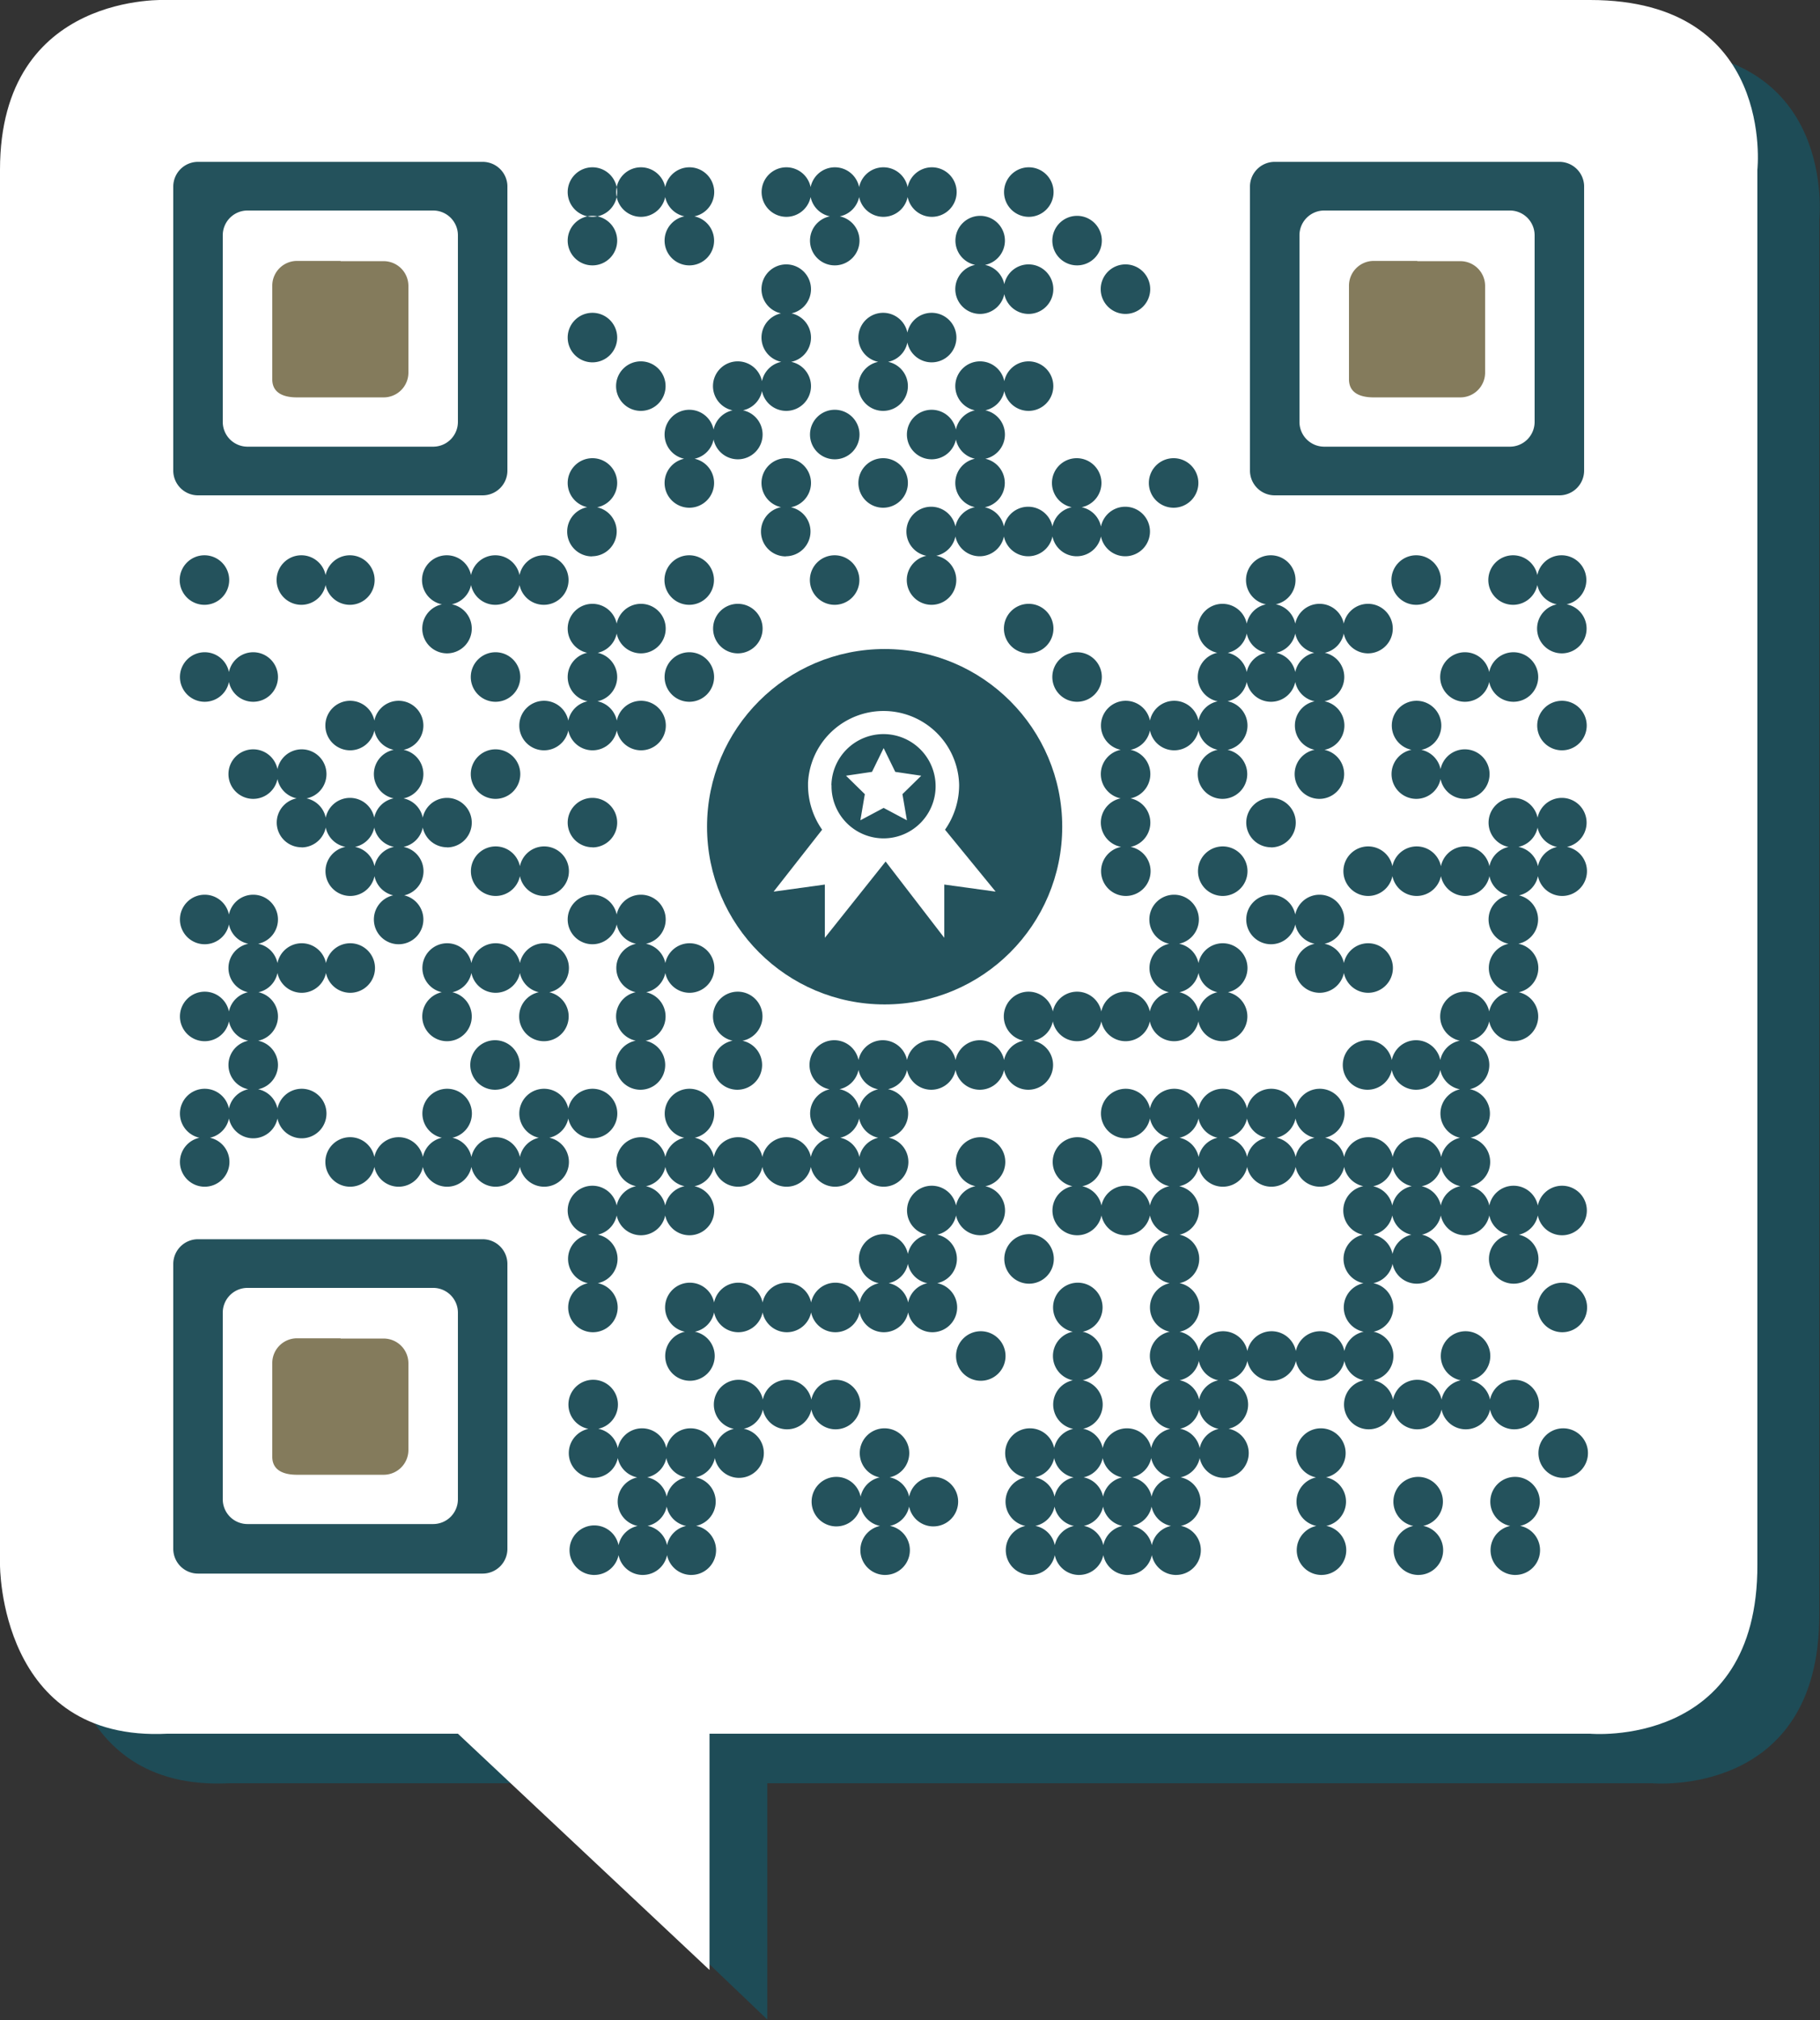
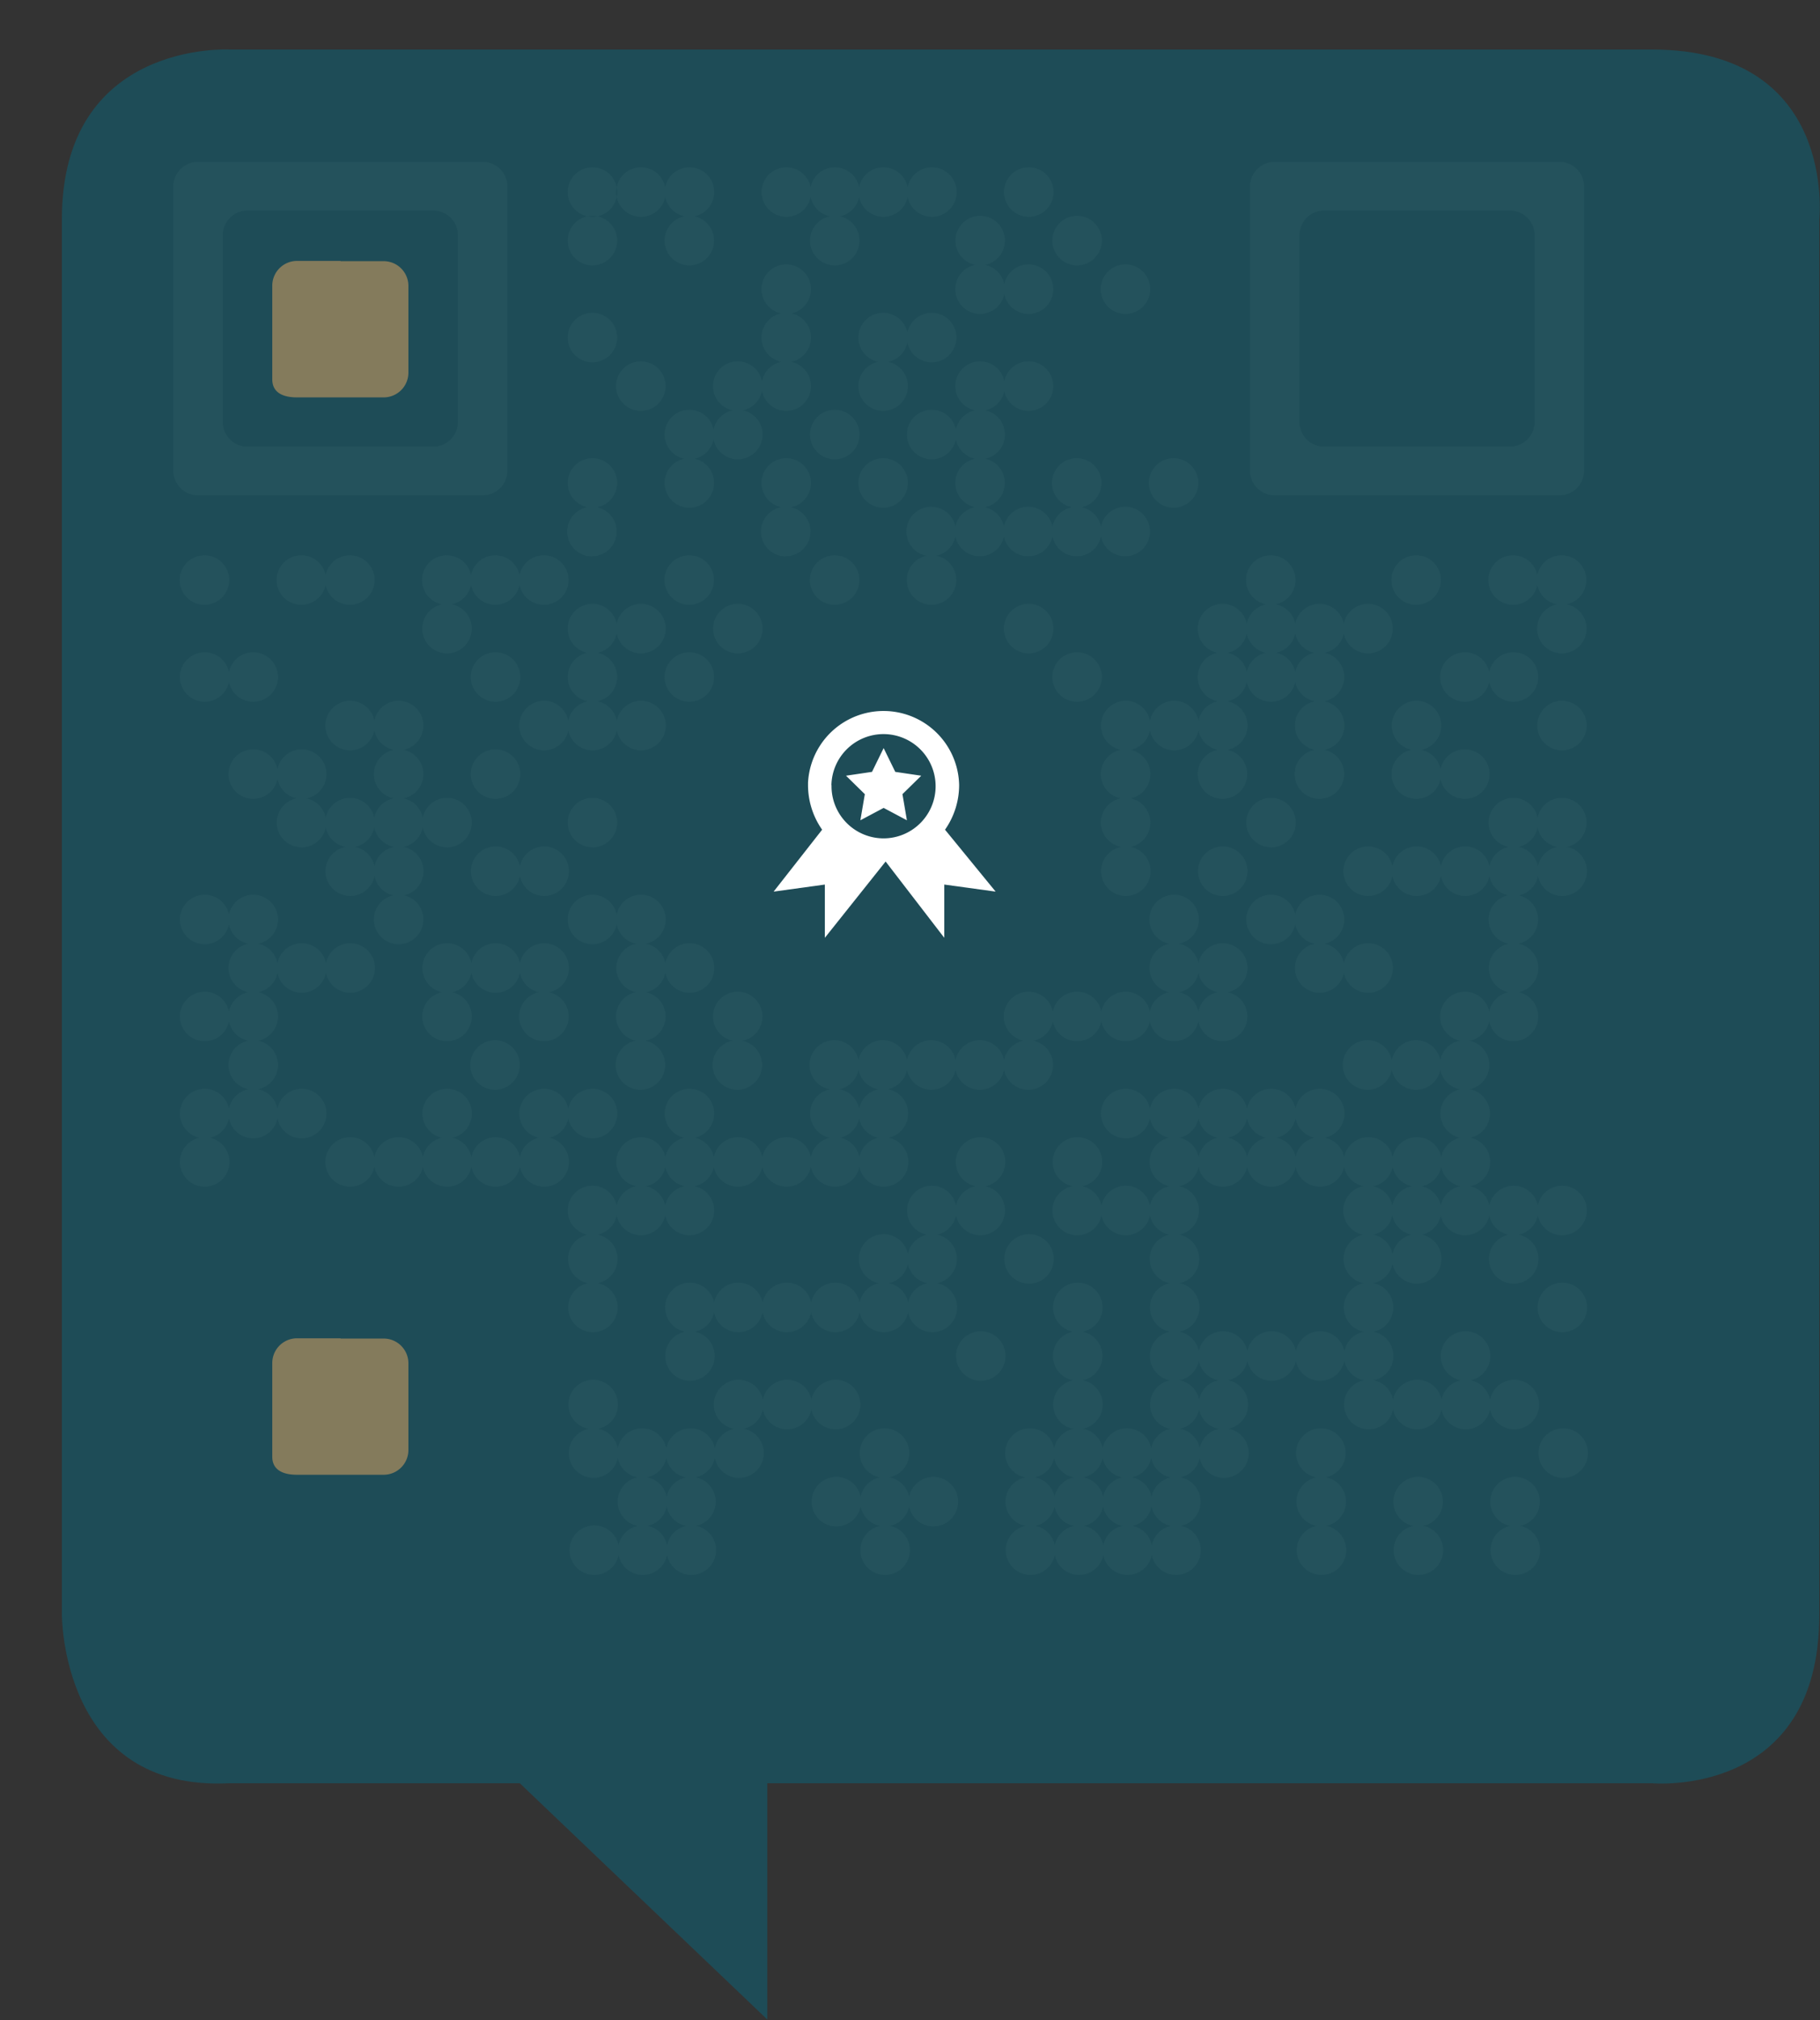
<svg xmlns="http://www.w3.org/2000/svg" viewBox="0 0 147.06 163.12">
  <rect x="0" y="0" width="147.06" height="163.12" fill="#333333" stroke="none" />
  <path fill="#1e4c57" d="M147,130.34V17.71S148.49,4,133.48,4H18.54S5,3.25,5,17.71V130.34S4.89,144.7,18.54,144H42l20,19.08V144h71.47S147.06,145.27,147,130.34Z" />
-   <path fill="#fff" d="M142,126.34V13.71S143.49,0,128.48,0H13.54S0-.75,0,13.71V126.34S-.11,140.7,13.54,140H37l20.33,19.08V140h71.13S142.06,141.27,142,126.34Z" />
  <path fill="#24525c" d="M47.87,17.51a2,2,0,1,1,2-2A2,2,0,0,1,47.87,17.51Zm3.92,0a2,2,0,1,0-2-2A2,2,0,0,0,51.79,17.51Zm3.92,0a2,2,0,1,0-2-2A2,2,0,0,0,55.7,17.51Zm7.83,0a2,2,0,1,0-2-2A2,2,0,0,0,63.53,17.51Zm3.92,0a2,2,0,1,0-2-2,2,2,0,0,0,2,2Zm3.92,0a2,2,0,1,0-2-2h0a2,2,0,0,0,2,2Zm3.92,0a2,2,0,1,0-2-2,2,2,0,0,0,2,2Zm7.83,0a2,2,0,1,0-2-2,2,2,0,0,0,2,2ZM47.87,21.43a2,2,0,1,0-2-2A2,2,0,0,0,47.87,21.43Zm7.83,0a2,2,0,1,0-2-2A2,2,0,0,0,55.7,21.43Zm11.75,0a2,2,0,1,0-2-2,2,2,0,0,0,2,2Zm11.75,0a2,2,0,1,0-2-2,2,2,0,0,0,2,2Zm7.83,0a2,2,0,1,0-2-2,2,2,0,0,0,2,2Zm-23.5,3.92a2,2,0,1,0-2-2,2,2,0,0,0,2,2Zm15.66,0a2,2,0,1,0-2-2,2,2,0,0,0,2,2Zm3.92,0a2,2,0,1,0-2-2,2,2,0,0,0,2,2Zm7.83,0a2,2,0,1,0-2-2,2,2,0,0,0,2,2ZM47.87,29.26a2,2,0,1,0-2-2A2,2,0,0,0,47.87,29.26Zm15.66,0a2,2,0,1,0-2-2A2,2,0,0,0,63.53,29.26Zm7.83,0a2,2,0,1,0-2-2h0a2,2,0,0,0,2,2Zm3.92,0a2,2,0,1,0-2-2,2,2,0,0,0,2,2Zm-23.5,3.92a2,2,0,1,0-2-2,2,2,0,0,0,2,2Zm7.83,0a2,2,0,1,0-2-2,2,2,0,0,0,2,2Zm3.92,0a2,2,0,1,0-2-2,2,2,0,0,0,2,2Zm7.83,0a2,2,0,1,0-2-2h0a2,2,0,0,0,2,2Zm7.83,0a2,2,0,1,0-2-2,2,2,0,0,0,2,2Zm3.92,0a2,2,0,1,0-2-2,2,2,0,0,0,2,2ZM55.7,37.09a2,2,0,1,0-2-2A2,2,0,0,0,55.7,37.09Zm3.92,0a2,2,0,1,0-2-2A2,2,0,0,0,59.62,37.09Zm7.83,0a2,2,0,1,0-2-2,2,2,0,0,0,2,2Zm7.83,0a2,2,0,1,0-2-2,2,2,0,0,0,2,2Zm3.92,0a2,2,0,1,0-2-2,2,2,0,0,0,2,2ZM47.87,41a2,2,0,1,0-2-2A2,2,0,0,0,47.87,41Zm7.83,0a2,2,0,1,0-2-2A2,2,0,0,0,55.7,41Zm7.83,0a2,2,0,1,0-2-2A2,2,0,0,0,63.53,41Zm7.83,0a2,2,0,1,0-2-2h0a2,2,0,0,0,2,2Zm7.83,0a2,2,0,1,0-2-2,2,2,0,0,0,2,2ZM87,41a2,2,0,1,0-2-2,2,2,0,0,0,2,2Zm7.83,0a2,2,0,1,0-2-2,2,2,0,0,0,2,2Zm-47,3.92a2,2,0,1,0-2-2A2,2,0,0,0,47.87,44.93Zm15.66,0a2,2,0,1,0-2-2A2,2,0,0,0,63.53,44.93Zm11.75,0a2,2,0,1,0-2-2,2,2,0,0,0,2,2Zm3.92,0a2,2,0,1,0-2-2,2,2,0,0,0,2,2Zm3.92,0a2,2,0,1,0-2-2,2,2,0,0,0,2,2Zm3.92,0a2,2,0,1,0-2-2,2,2,0,0,0,2,2Zm3.92,0a2,2,0,1,0-2-2,2,2,0,0,0,2,2Zm-74.4,3.92a2,2,0,1,0-2-2,2,2,0,0,0,2,2Zm7.83,0a2,2,0,1,0-2-2,2,2,0,0,0,2,2Zm3.92,0a2,2,0,1,0-2-2,2,2,0,0,0,2,2Zm7.83,0a2,2,0,1,0-2-2,2,2,0,0,0,2,2Zm3.92,0a2,2,0,1,0-2-2,2,2,0,0,0,2,2Zm3.92,0a2,2,0,1,0-2-2,2,2,0,0,0,2,2Zm11.75,0a2,2,0,1,0-2-2,2,2,0,0,0,2,2Zm11.75,0a2,2,0,1,0-2-2,2,2,0,0,0,2,2Zm7.83,0a2,2,0,1,0-2-2,2,2,0,0,0,2,2Zm27.41,0a2,2,0,1,0-2-2,2,2,0,0,0,2,2Zm11.75,0a2,2,0,1,0-2-2,2,2,0,0,0,2,2Zm7.83,0a2,2,0,1,0-2-2h0a2,2,0,0,0,2,2Zm3.92,0a2,2,0,1,0-2-2h0a2,2,0,0,0,2,2ZM36.12,52.76a2,2,0,1,0-2-2A2,2,0,0,0,36.12,52.76Zm11.75,0a2,2,0,1,0-2-2A2,2,0,0,0,47.87,52.76Zm3.92,0a2,2,0,1,0-2-2A2,2,0,0,0,51.79,52.76Zm7.83,0a2,2,0,1,0-2-2A2,2,0,0,0,59.62,52.76Zm23.5,0a2,2,0,1,0-2-2,2,2,0,0,0,2,2Zm15.66,0a2,2,0,1,0-2-2,2,2,0,0,0,2,2Zm3.92,0a2,2,0,1,0-2-2,2,2,0,0,0,2,2Zm3.92,0a2,2,0,1,0-2-2,2,2,0,0,0,2,2Zm3.92,0a2,2,0,1,0-2-2,2,2,0,0,0,2,2Zm15.66,0a2,2,0,1,0-2-2h0a2,2,0,0,0,2,2ZM16.54,56.67a2,2,0,1,0-2-2A2,2,0,0,0,16.54,56.67Zm3.92,0a2,2,0,1,0-2-2A2,2,0,0,0,20.46,56.67Zm19.58,0a2,2,0,1,0-2-2A2,2,0,0,0,40,56.67Zm7.83,0a2,2,0,1,0-2-2A2,2,0,0,0,47.87,56.67Zm7.83,0a2,2,0,1,0-2-2A2,2,0,0,0,55.7,56.67Zm31.33,0a2,2,0,1,0-2-2,2,2,0,0,0,2,2Zm11.75,0a2,2,0,1,0-2-2,2,2,0,0,0,2,2Zm3.92,0a2,2,0,1,0-2-2,2,2,0,0,0,2,2Zm3.92,0a2,2,0,1,0-2-2,2,2,0,0,0,2,2Zm11.75,0a2,2,0,1,0-2-2h0a2,2,0,0,0,2,2Zm3.92,0a2,2,0,1,0-2-2h0a2,2,0,0,0,2,2Zm-94,3.92a2,2,0,1,0-2-2A2,2,0,0,0,28.29,60.59Zm3.92,0a2,2,0,1,0-2-2A2,2,0,0,0,32.21,60.59Zm11.75,0a2,2,0,1,0-2-2A2,2,0,0,0,44,60.59Zm3.92,0a2,2,0,1,0-2-2A2,2,0,0,0,47.87,60.59Zm3.92,0a2,2,0,1,0-2-2A2,2,0,0,0,51.79,60.59Zm39.16,0a2,2,0,1,0-2-2A2,2,0,0,0,90.95,60.59Zm3.92,0a2,2,0,1,0-2-2A2,2,0,0,0,94.86,60.59Zm3.92,0a2,2,0,1,0-2-2A2,2,0,0,0,98.78,60.59Zm7.83,0a2,2,0,1,0-2-2,2,2,0,0,0,2,2Zm7.83,0a2,2,0,1,0-2-2A2,2,0,0,0,114.44,60.59Zm11.75,0a2,2,0,1,0-2-2h0a2,2,0,0,0,2,2ZM20.46,64.51a2,2,0,1,0-2-2A2,2,0,0,0,20.46,64.51Zm3.92,0a2,2,0,1,0-2-2A2,2,0,0,0,24.37,64.51Zm7.83,0a2,2,0,1,0-2-2A2,2,0,0,0,32.21,64.51Zm7.83,0a2,2,0,1,0-2-2A2,2,0,0,0,40,64.51Zm50.91,0a2,2,0,1,0-2-2A2,2,0,0,0,90.95,64.51Zm7.83,0a2,2,0,1,0-2-2A2,2,0,0,0,98.78,64.51Zm7.83,0a2,2,0,1,0-2-2,2,2,0,0,0,2,2Zm7.83,0a2,2,0,1,0-2-2A2,2,0,0,0,114.44,64.51Zm3.92,0a2,2,0,1,0-2-2h0a2,2,0,0,0,2,2Zm-94,3.92a2,2,0,1,0-2-2A2,2,0,0,0,24.37,68.42Zm3.92,0a2,2,0,1,0-2-2A2,2,0,0,0,28.29,68.42Zm3.92,0a2,2,0,1,0-2-2A2,2,0,0,0,32.21,68.42Zm3.92,0a2,2,0,1,0-2-2A2,2,0,0,0,36.12,68.42Zm11.75,0a2,2,0,1,0-2-2A2,2,0,0,0,47.87,68.42Zm43.08,0a2,2,0,1,0-2-2A2,2,0,0,0,90.95,68.42Zm11.75,0a2,2,0,1,0-2-2A2,2,0,0,0,102.69,68.42Zm19.58,0a2,2,0,1,0-2-2,2,2,0,0,0,2,2Zm3.92,0a2,2,0,1,0-2-2,2,2,0,0,0,2,2Zm-97.9,3.92a2,2,0,1,0-2-2,2,2,0,0,0,2,2Zm3.92,0a2,2,0,1,0-2-2,2,2,0,0,0,2,2Zm7.83,0a2,2,0,1,0-2-2,2,2,0,0,0,2,2Zm3.92,0a2,2,0,1,0-2-2,2,2,0,0,0,2,2Zm47,0a2,2,0,1,0-2-2,2,2,0,0,0,2,2Zm7.83,0a2,2,0,1,0-2-2,2,2,0,0,0,2,2Zm11.75,0a2,2,0,1,0-2-2,2,2,0,0,0,2,2Zm3.92,0a2,2,0,1,0-2-2,2,2,0,0,0,2,2Zm3.92,0a2,2,0,1,0-2-2h0a2,2,0,0,0,2,2Zm3.92,0a2,2,0,1,0-2-2h0a2,2,0,0,0,2,2Zm3.92,0a2,2,0,1,0-2-2h0a2,2,0,0,0,2,2ZM16.54,76.25a2,2,0,1,0-2-2A2,2,0,0,0,16.54,76.25Zm3.92,0a2,2,0,1,0-2-2A2,2,0,0,0,20.46,76.25Zm11.75,0a2,2,0,1,0-2-2A2,2,0,0,0,32.21,76.25Zm15.66,0a2,2,0,1,0-2-2A2,2,0,0,0,47.87,76.25Zm3.92,0a2,2,0,1,0-2-2A2,2,0,0,0,51.79,76.25Zm43.08,0a2,2,0,1,0-2-2A2,2,0,0,0,94.86,76.25Zm7.83,0a2,2,0,1,0-2-2A2,2,0,0,0,102.69,76.25Zm3.92,0a2,2,0,1,0-2-2,2,2,0,0,0,2,2Zm15.66,0a2,2,0,1,0-2-2h0a2,2,0,0,0,2,2ZM20.46,80.17a2,2,0,1,0-2-2A2,2,0,0,0,20.46,80.17Zm3.92,0a2,2,0,1,0-2-2A2,2,0,0,0,24.37,80.17Zm3.92,0a2,2,0,1,0-2-2A2,2,0,0,0,28.29,80.17Zm7.83,0a2,2,0,1,0-2-2A2,2,0,0,0,36.12,80.17Zm3.92,0a2,2,0,1,0-2-2A2,2,0,0,0,40,80.17Zm3.92,0a2,2,0,1,0-2-2A2,2,0,0,0,44,80.17Zm7.83,0a2,2,0,1,0-2-2A2,2,0,0,0,51.79,80.17Zm3.92,0a2,2,0,1,0-2-2A2,2,0,0,0,55.7,80.17Zm39.16,0a2,2,0,1,0-2-2A2,2,0,0,0,94.86,80.17Zm3.92,0a2,2,0,1,0-2-2A2,2,0,0,0,98.78,80.17Zm7.83,0a2,2,0,1,0-2-2,2,2,0,0,0,2,2Zm3.92,0a2,2,0,1,0-2-2A2,2,0,0,0,110.53,80.17Zm11.75,0a2,2,0,1,0-2-2h0a2,2,0,0,0,2,2ZM16.54,84.08a2,2,0,1,0-2-2A2,2,0,0,0,16.54,84.08Zm3.92,0a2,2,0,1,0-2-2A2,2,0,0,0,20.46,84.08Zm15.66,0a2,2,0,1,0-2-2A2,2,0,0,0,36.12,84.08Zm7.83,0a2,2,0,1,0-2-2A2,2,0,0,0,44,84.08Zm7.83,0a2,2,0,1,0-2-2A2,2,0,0,0,51.79,84.08Zm7.83,0a2,2,0,1,0-2-2A2,2,0,0,0,59.62,84.08Zm23.5,0a2,2,0,1,0-2-2,2,2,0,0,0,2,2Zm3.92,0a2,2,0,1,0-2-2,2,2,0,0,0,2,2Zm3.92,0a2,2,0,1,0-2-2,2,2,0,0,0,2,2Zm3.92,0a2,2,0,1,0-2-2,2,2,0,0,0,2,2Zm3.92,0a2,2,0,1,0-2-2,2,2,0,0,0,2,2Zm19.58,0a2,2,0,1,0-2-2h0a2,2,0,0,0,2,2Zm3.92,0a2,2,0,1,0-2-2h0a2,2,0,0,0,2,2ZM20.46,88a2,2,0,1,0-2-2A2,2,0,0,0,20.46,88ZM40,88a2,2,0,1,0-2-2A2,2,0,0,0,40,88Zm11.75,0a2,2,0,1,0-2-2A2,2,0,0,0,51.79,88Zm7.83,0a2,2,0,1,0-2-2A2,2,0,0,0,59.62,88Zm7.83,0a2,2,0,1,0-2-2,2,2,0,0,0,2,2Zm3.92,0a2,2,0,1,0-2-2,2,2,0,0,0,2,2Zm3.92,0a2,2,0,1,0-2-2,2,2,0,0,0,2,2Zm3.92,0a2,2,0,1,0-2-2,2,2,0,0,0,2,2Zm3.92,0a2,2,0,1,0-2-2,2,2,0,0,0,2,2Zm27.41,0a2,2,0,1,0-2-2,2,2,0,0,0,2,2Zm3.92,0a2,2,0,1,0-2-2,2,2,0,0,0,2,2Zm3.92,0a2,2,0,1,0-2-2h0a2,2,0,0,0,2,2ZM16.54,91.92a2,2,0,1,0-2-2A2,2,0,0,0,16.54,91.92Zm3.92,0a2,2,0,1,0-2-2A2,2,0,0,0,20.46,91.92Zm3.92,0a2,2,0,1,0-2-2A2,2,0,0,0,24.37,91.92Zm11.75,0a2,2,0,1,0-2-2A2,2,0,0,0,36.12,91.92Zm7.83,0a2,2,0,1,0-2-2A2,2,0,0,0,44,91.92Zm3.92,0a2,2,0,1,0-2-2h0A2,2,0,0,0,47.87,91.92Zm7.83,0a2,2,0,1,0-2-2A2,2,0,0,0,55.7,91.92Zm11.75,0a2,2,0,1,0-2-2h0a2,2,0,0,0,2,2Zm3.92,0a2,2,0,1,0-2-2h0a2,2,0,0,0,2,2Zm19.58,0a2,2,0,1,0-2-2,2,2,0,0,0,2,2Zm3.92,0a2,2,0,1,0-2-2,2,2,0,0,0,2,2Zm3.92,0a2,2,0,1,0-2-2,2,2,0,0,0,2,2Zm3.92,0a2,2,0,1,0-2-2,2,2,0,0,0,2,2Zm3.92,0a2,2,0,1,0-2-2,2,2,0,0,0,2,2Zm11.75,0a2,2,0,1,0-2-2h0a2,2,0,0,0,2,2ZM16.54,95.83a2,2,0,1,0-2-2A2,2,0,0,0,16.54,95.83Zm11.75,0a2,2,0,1,0-2-2A2,2,0,0,0,28.29,95.83Zm3.92,0a2,2,0,1,0-2-2A2,2,0,0,0,32.21,95.83Zm3.92,0a2,2,0,1,0-2-2A2,2,0,0,0,36.12,95.83Zm3.92,0a2,2,0,1,0-2-2A2,2,0,0,0,40,95.83Zm3.92,0a2,2,0,1,0-2-2A2,2,0,0,0,44,95.83Zm7.83,0a2,2,0,1,0-2-2A2,2,0,0,0,51.79,95.83Zm3.92,0a2,2,0,1,0-2-2A2,2,0,0,0,55.7,95.83Zm3.92,0a2,2,0,1,0-2-2A2,2,0,0,0,59.62,95.83Zm3.92,0a2,2,0,1,0-2-2A2,2,0,0,0,63.53,95.83Zm3.92,0a2,2,0,1,0-2-2,2,2,0,0,0,2,2Zm3.92,0a2,2,0,1,0-2-2,2,2,0,0,0,2,2Zm7.83,0a2,2,0,1,0-2-2,2,2,0,0,0,2,2Zm7.83,0a2,2,0,1,0-2-2,2,2,0,0,0,2,2Zm7.83,0a2,2,0,1,0-2-2,2,2,0,0,0,2,2Zm3.92,0a2,2,0,1,0-2-2,2,2,0,0,0,2,2Zm3.92,0a2,2,0,1,0-2-2,2,2,0,0,0,2,2Zm3.92,0a2,2,0,1,0-2-2,2,2,0,0,0,2,2Zm3.92,0a2,2,0,1,0-2-2,2,2,0,0,0,2,2Zm3.92,0a2,2,0,1,0-2-2,2,2,0,0,0,2,2Zm3.92,0a2,2,0,1,0-2-2h0a2,2,0,0,0,2,2ZM47.87,99.75a2,2,0,1,0-2-2,2,2,0,0,0,2,2Zm3.92,0a2,2,0,1,0-2-2,2,2,0,0,0,2,2Zm3.92,0a2,2,0,1,0-2-2,2,2,0,0,0,2,2Zm19.58,0a2,2,0,1,0-2-2,2,2,0,0,0,2,2Zm3.92,0a2,2,0,1,0-2-2,2,2,0,0,0,2,2Zm7.83,0a2,2,0,1,0-2-2,2,2,0,0,0,2,2Zm3.92,0a2,2,0,1,0-2-2,2,2,0,0,0,2,2Zm3.92,0a2,2,0,1,0-2-2,2,2,0,0,0,2,2Zm15.66,0a2,2,0,1,0-2-2,2,2,0,0,0,2,2Zm3.92,0a2,2,0,1,0-2-2,2,2,0,0,0,2,2Zm3.92,0a2,2,0,1,0-2-2h0a2,2,0,0,0,2,2Zm3.92,0a2,2,0,1,0-2-2h0a2,2,0,0,0,2,2Zm3.92,0a2,2,0,1,0-2-2h0a2,2,0,0,0,2,2Zm-78.32,3.91a2,2,0,1,0-2-2A2,2,0,0,0,47.87,103.66Zm23.5,0a2,2,0,1,0-2-2,2,2,0,0,0,2,2Zm3.92,0a2,2,0,1,0-2-2,2,2,0,0,0,2,2Zm7.83,0a2,2,0,1,0-2-2,2,2,0,0,0,2,2Zm11.75,0a2,2,0,1,0-2-2,2,2,0,0,0,2,2Zm15.66,0a2,2,0,1,0-2-2,2,2,0,0,0,2,2Zm3.92,0a2,2,0,1,0-2-2,2,2,0,0,0,2,2Zm7.83,0a2,2,0,1,0-2-2h0a2,2,0,0,0,2,2Zm-74.4,3.92a2,2,0,1,0-2-2,2,2,0,0,0,2,2Zm7.83,0a2,2,0,1,0-2-2,2,2,0,0,0,2,2Zm3.92,0a2,2,0,1,0-2-2,2,2,0,0,0,2,2Zm3.92,0a2,2,0,1,0-2-2,2,2,0,0,0,2,2Zm3.92,0a2,2,0,1,0-2-2,2,2,0,0,0,2,2Zm3.92,0a2,2,0,1,0-2-2,2,2,0,0,0,2,2Zm3.92,0a2,2,0,1,0-2-2,2,2,0,0,0,2,2Zm11.75,0a2,2,0,1,0-2-2,2,2,0,0,0,2,2Zm7.83,0a2,2,0,1,0-2-2,2,2,0,0,0,2,2Zm15.66,0a2,2,0,1,0-2-2,2,2,0,0,0,2,2Zm15.66,0a2,2,0,1,0-2-2h0a2,2,0,0,0,1.95,2Zm-70.49,3.92a2,2,0,1,0-2-2,2,2,0,0,0,2,2Zm23.5,0a2,2,0,1,0-2-2,2,2,0,0,0,2,2Zm7.83,0a2,2,0,1,0-2-2,2,2,0,0,0,2,2Zm7.83,0a2,2,0,1,0-2-2,2,2,0,0,0,2,2Zm3.92,0a2,2,0,1,0-2-2,2,2,0,0,0,2,2Zm3.92,0a2,2,0,1,0-2-2,2,2,0,0,0,2,2Zm3.92,0a2,2,0,1,0-2-2,2,2,0,0,0,2,2Zm3.92,0a2,2,0,1,0-2-2,2,2,0,0,0,2,2Zm7.83,0a2,2,0,1,0-2-2h0a2,2,0,0,0,1.94,2Zm-70.49,3.92a2,2,0,1,0-2-2h0a2,2,0,0,0,1.94,2Zm11.75,0a2,2,0,1,0-2-2h0a2,2,0,0,0,1.94,2Zm3.92,0a2,2,0,1,0-2-2h0a2,2,0,0,0,1.94,2Zm3.92,0a2,2,0,1,0-2-2h0a2,2,0,0,0,1.94,2Zm19.58,0a2,2,0,1,0-2-2h0a2,2,0,0,0,1.94,2Zm7.83,0a2,2,0,1,0-2-2h0a2,2,0,0,0,1.94,2Zm3.92,0a2,2,0,1,0-2-2h0a2,2,0,0,0,1.94,2Zm11.75,0a2,2,0,1,0-2-2h0a2,2,0,0,0,1.94,2Zm3.92,0a2,2,0,1,0-2-2h0a2,2,0,0,0,1.94,2Zm3.92,0a2,2,0,1,0-2-2h0a2,2,0,0,0,1.94,2Zm3.92,0a2,2,0,1,0-2-2h0a2,2,0,0,0,1.94,2Zm-74.4,3.92a2,2,0,1,0-2-2h0a2,2,0,0,0,1.94,2Zm3.92,0a2,2,0,1,0-2-2h0a2,2,0,0,0,1.94,2Zm3.92,0a2,2,0,1,0-2-2h0a2,2,0,0,0,1.94,2Zm3.92,0a2,2,0,1,0-2-2h0a2,2,0,0,0,1.94,2Zm11.75,0a2,2,0,1,0-2-2h0a2,2,0,0,0,1.94,2Zm11.75,0a2,2,0,1,0-2-2h0a2,2,0,0,0,1.94,2Zm3.92,0a2,2,0,1,0-2-2h0a2,2,0,0,0,1.94,2Zm3.92,0a2,2,0,1,0-2-2h0a2,2,0,0,0,1.94,2Zm3.92,0a2,2,0,1,0-2-2h0a2,2,0,0,0,1.94,2Zm3.92,0a2,2,0,1,0-2-2h0a2,2,0,0,0,1.94,2Zm7.83,0a2,2,0,1,0-2-2h0a2,2,0,0,0,1.94,2Zm19.58,0a2,2,0,1,0-2-2h0a2,2,0,0,0,1.94,2Zm-74.4,3.92a2,2,0,1,0-2-2h0a2,2,0,0,0,1.94,2Zm3.92,0a2,2,0,1,0-2-2h0a2,2,0,0,0,1.94,2Zm11.75,0a2,2,0,1,0-2-2h0a2,2,0,0,0,1.93,2Zm3.92,0a2,2,0,1,0-2-2h0a2,2,0,0,0,1.93,2Zm3.92,0a2,2,0,1,0-2-2h0a2,2,0,0,0,1.93,2Zm7.83,0a2,2,0,1,0-2-2h0a2,2,0,0,0,1.93,2Zm3.92,0a2,2,0,1,0-2-2h0a2,2,0,0,0,1.93,2Zm3.92,0a2,2,0,1,0-2-2h0a2,2,0,0,0,1.93,2Zm3.92,0a2,2,0,1,0-2-2h0a2,2,0,0,0,1.93,2Zm11.75,0a2,2,0,1,0-2-2h0a2,2,0,0,0,1.94,2Zm7.83,0a2,2,0,1,0-2-2h0a2,2,0,0,0,1.93,2Zm7.83,0a2,2,0,1,0-2-2h0a2,2,0,0,0,1.93,2Zm-74.4,3.92a2,2,0,1,0-2-2h0a2,2,0,0,0,1.93,2Zm3.92,0a2,2,0,1,0-2-2h0a2,2,0,0,0,1.93,2Zm3.92,0a2,2,0,1,0-2-2h0a2,2,0,0,0,1.93,2Zm15.66,0a2,2,0,1,0-2-2h0a2,2,0,0,0,1.93,2Zm11.75,0a2,2,0,1,0-2-2h0a2,2,0,0,0,1.93,2Zm3.92,0a2,2,0,1,0-2-2h0a2,2,0,0,0,1.93,2Zm3.92,0a2,2,0,1,0-2-2h0a2,2,0,0,0,1.93,2Zm3.92,0a2,2,0,1,0-2-2h0a2,2,0,0,0,1.93,2Zm11.75,0a2,2,0,1,0-2-2h0a2,2,0,0,0,1.93,2Zm7.83,0a2,2,0,1,0-2-2h0a2,2,0,0,0,1.93,2Zm7.83,0a2,2,0,1,0-2-2h0a2,2,0,0,0,1.93,2Z" />
  <g fill="#24525c">
-     <path d="M39,100.07H16a2,2,0,0,0-2,2v23a2,2,0,0,0,2,2h3.62l4.39,0,3.52,0H39a2,2,0,0,0,2-2v-23A2,2,0,0,0,39,100.07Zm-2,21a2,2,0,0,1-2,2H20a2,2,0,0,1-2-2V106a2,2,0,0,1,2-2H35a2,2,0,0,1,2,2Z" />
    <path d="M39,13.07H16a2,2,0,0,0-2,2V38a2,2,0,0,0,2,2h3.62l4.39,0,3.52,0H39a2,2,0,0,0,2-2v-23A2,2,0,0,0,39,13.07Zm-2,21a2,2,0,0,1-2,2H20a2,2,0,0,1-2-2V19a2,2,0,0,1,2-2H35a2,2,0,0,1,2,2Z" />
    <path d="M126,13.07H103a2,2,0,0,0-2,2V38a2,2,0,0,0,2,2h3.62l4.39,0,3.52,0H126a2,2,0,0,0,2-2v-23A2,2,0,0,0,126,13.07Zm-2,21a2,2,0,0,1-2,2H107a2,2,0,0,1-2-2V19a2,2,0,0,1,2-2h15a2,2,0,0,1,2,2Z" />
-     <circle cx="71.48" cy="66.76" r="14.35" />
    <path fill="#fff" d="M71.4,60.41l-.94,1.92-2.1.31,1.52,1.49-.36,2.11,1.88-1,1.88,1-.36-2.11,1.52-1.49-2.1-.31Zm-6.11,3A6.29,6.29,0,0,0,66.43,67l-3.92,5,4.14-.57v4.3l4.91-6.16,4.74,6.16v-4.3l4.15.57-4.09-5a6.29,6.29,0,0,0,1.14-3.63,6.11,6.11,0,0,0-12.21-.16q0,.08,0,.16Zm1.89,0A4.21,4.21,0,1,1,71.4,67.7a4.21,4.21,0,0,1-4.21-4.29h0Z" />
  </g>
  <g fill="#847b5c">
    <path d="M27.52,108.07H24a2,2,0,0,0-2,2v7.56c0,1.1.9,1.46,2,1.46l3.52,0H31a2,2,0,0,0,2-2v-7a2,2,0,0,0-2-2H27.52Z" />
    <path d="M27.52,21.07H24a2,2,0,0,0-2,2v7.56c0,1.1.9,1.46,2,1.46l3.52,0H31a2,2,0,0,0,2-2v-7a2,2,0,0,0-2-2H27.52Z" />
-     <path class="cls-4" d="M114.52,21.07H111a2,2,0,0,0-2,2v7.56c0,1.1.9,1.46,2,1.46l3.52,0H118a2,2,0,0,0,2-2v-7a2,2,0,0,0-2-2h-3.48Z" />
  </g>
</svg>